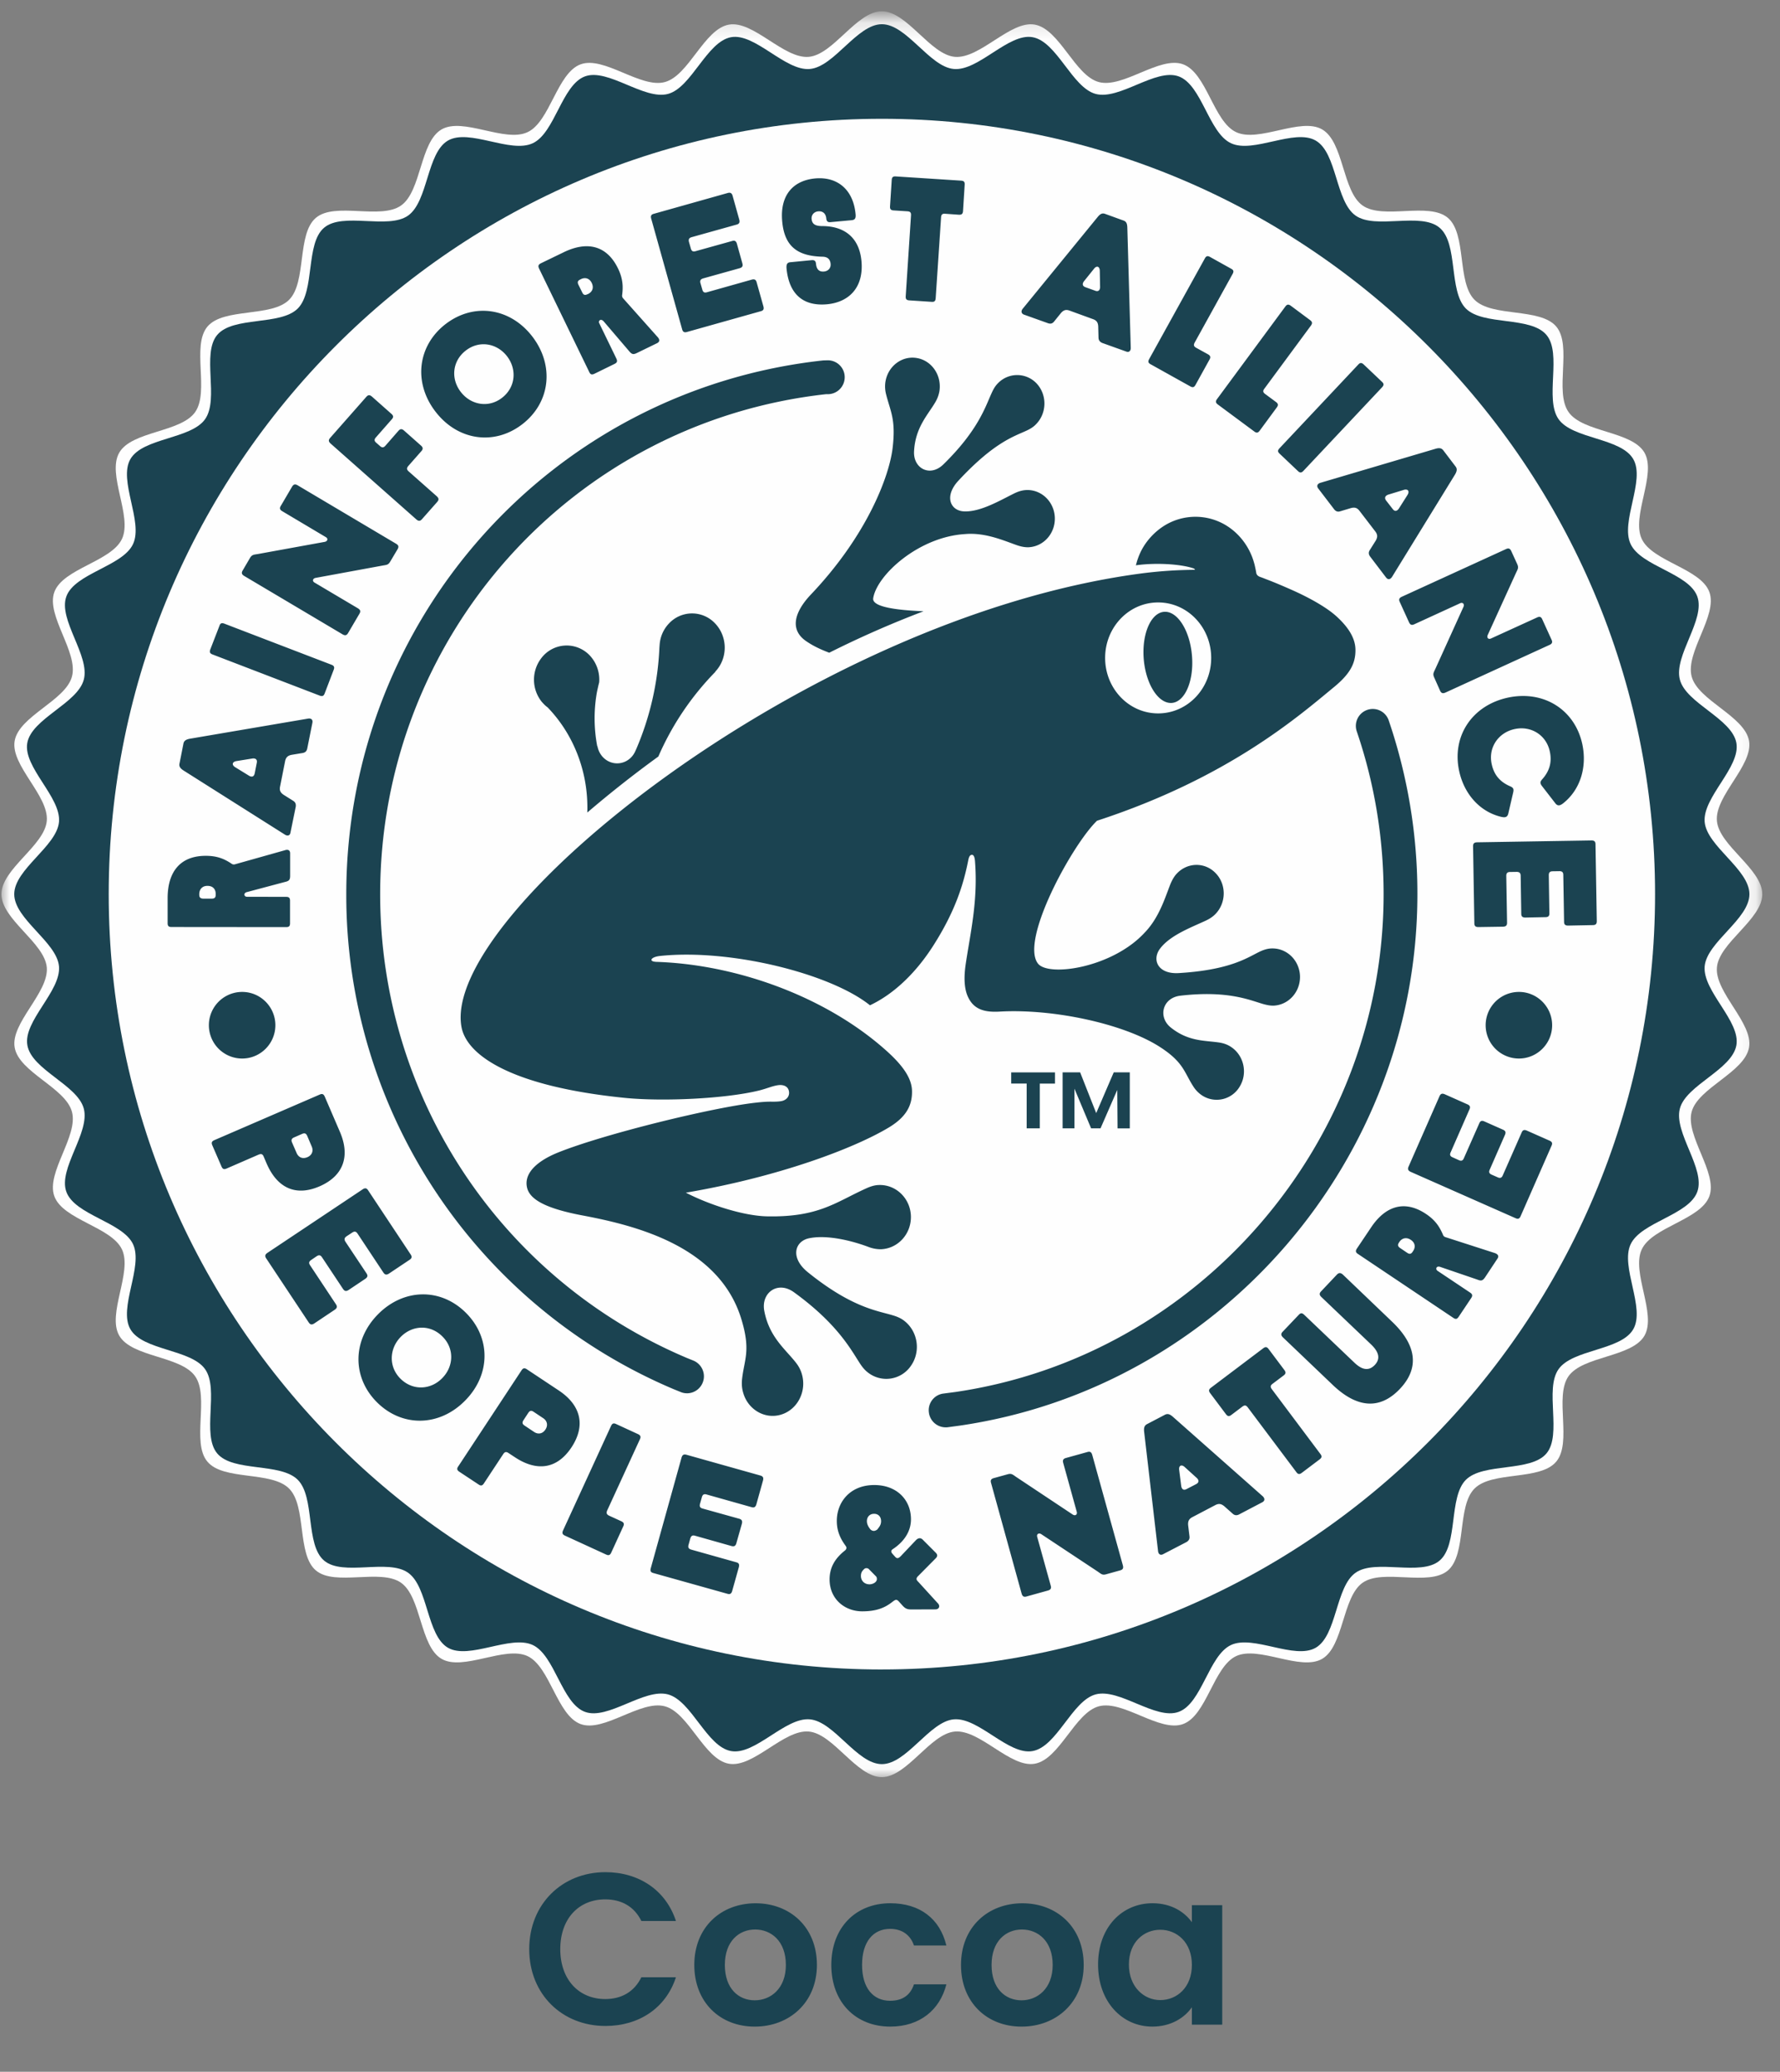
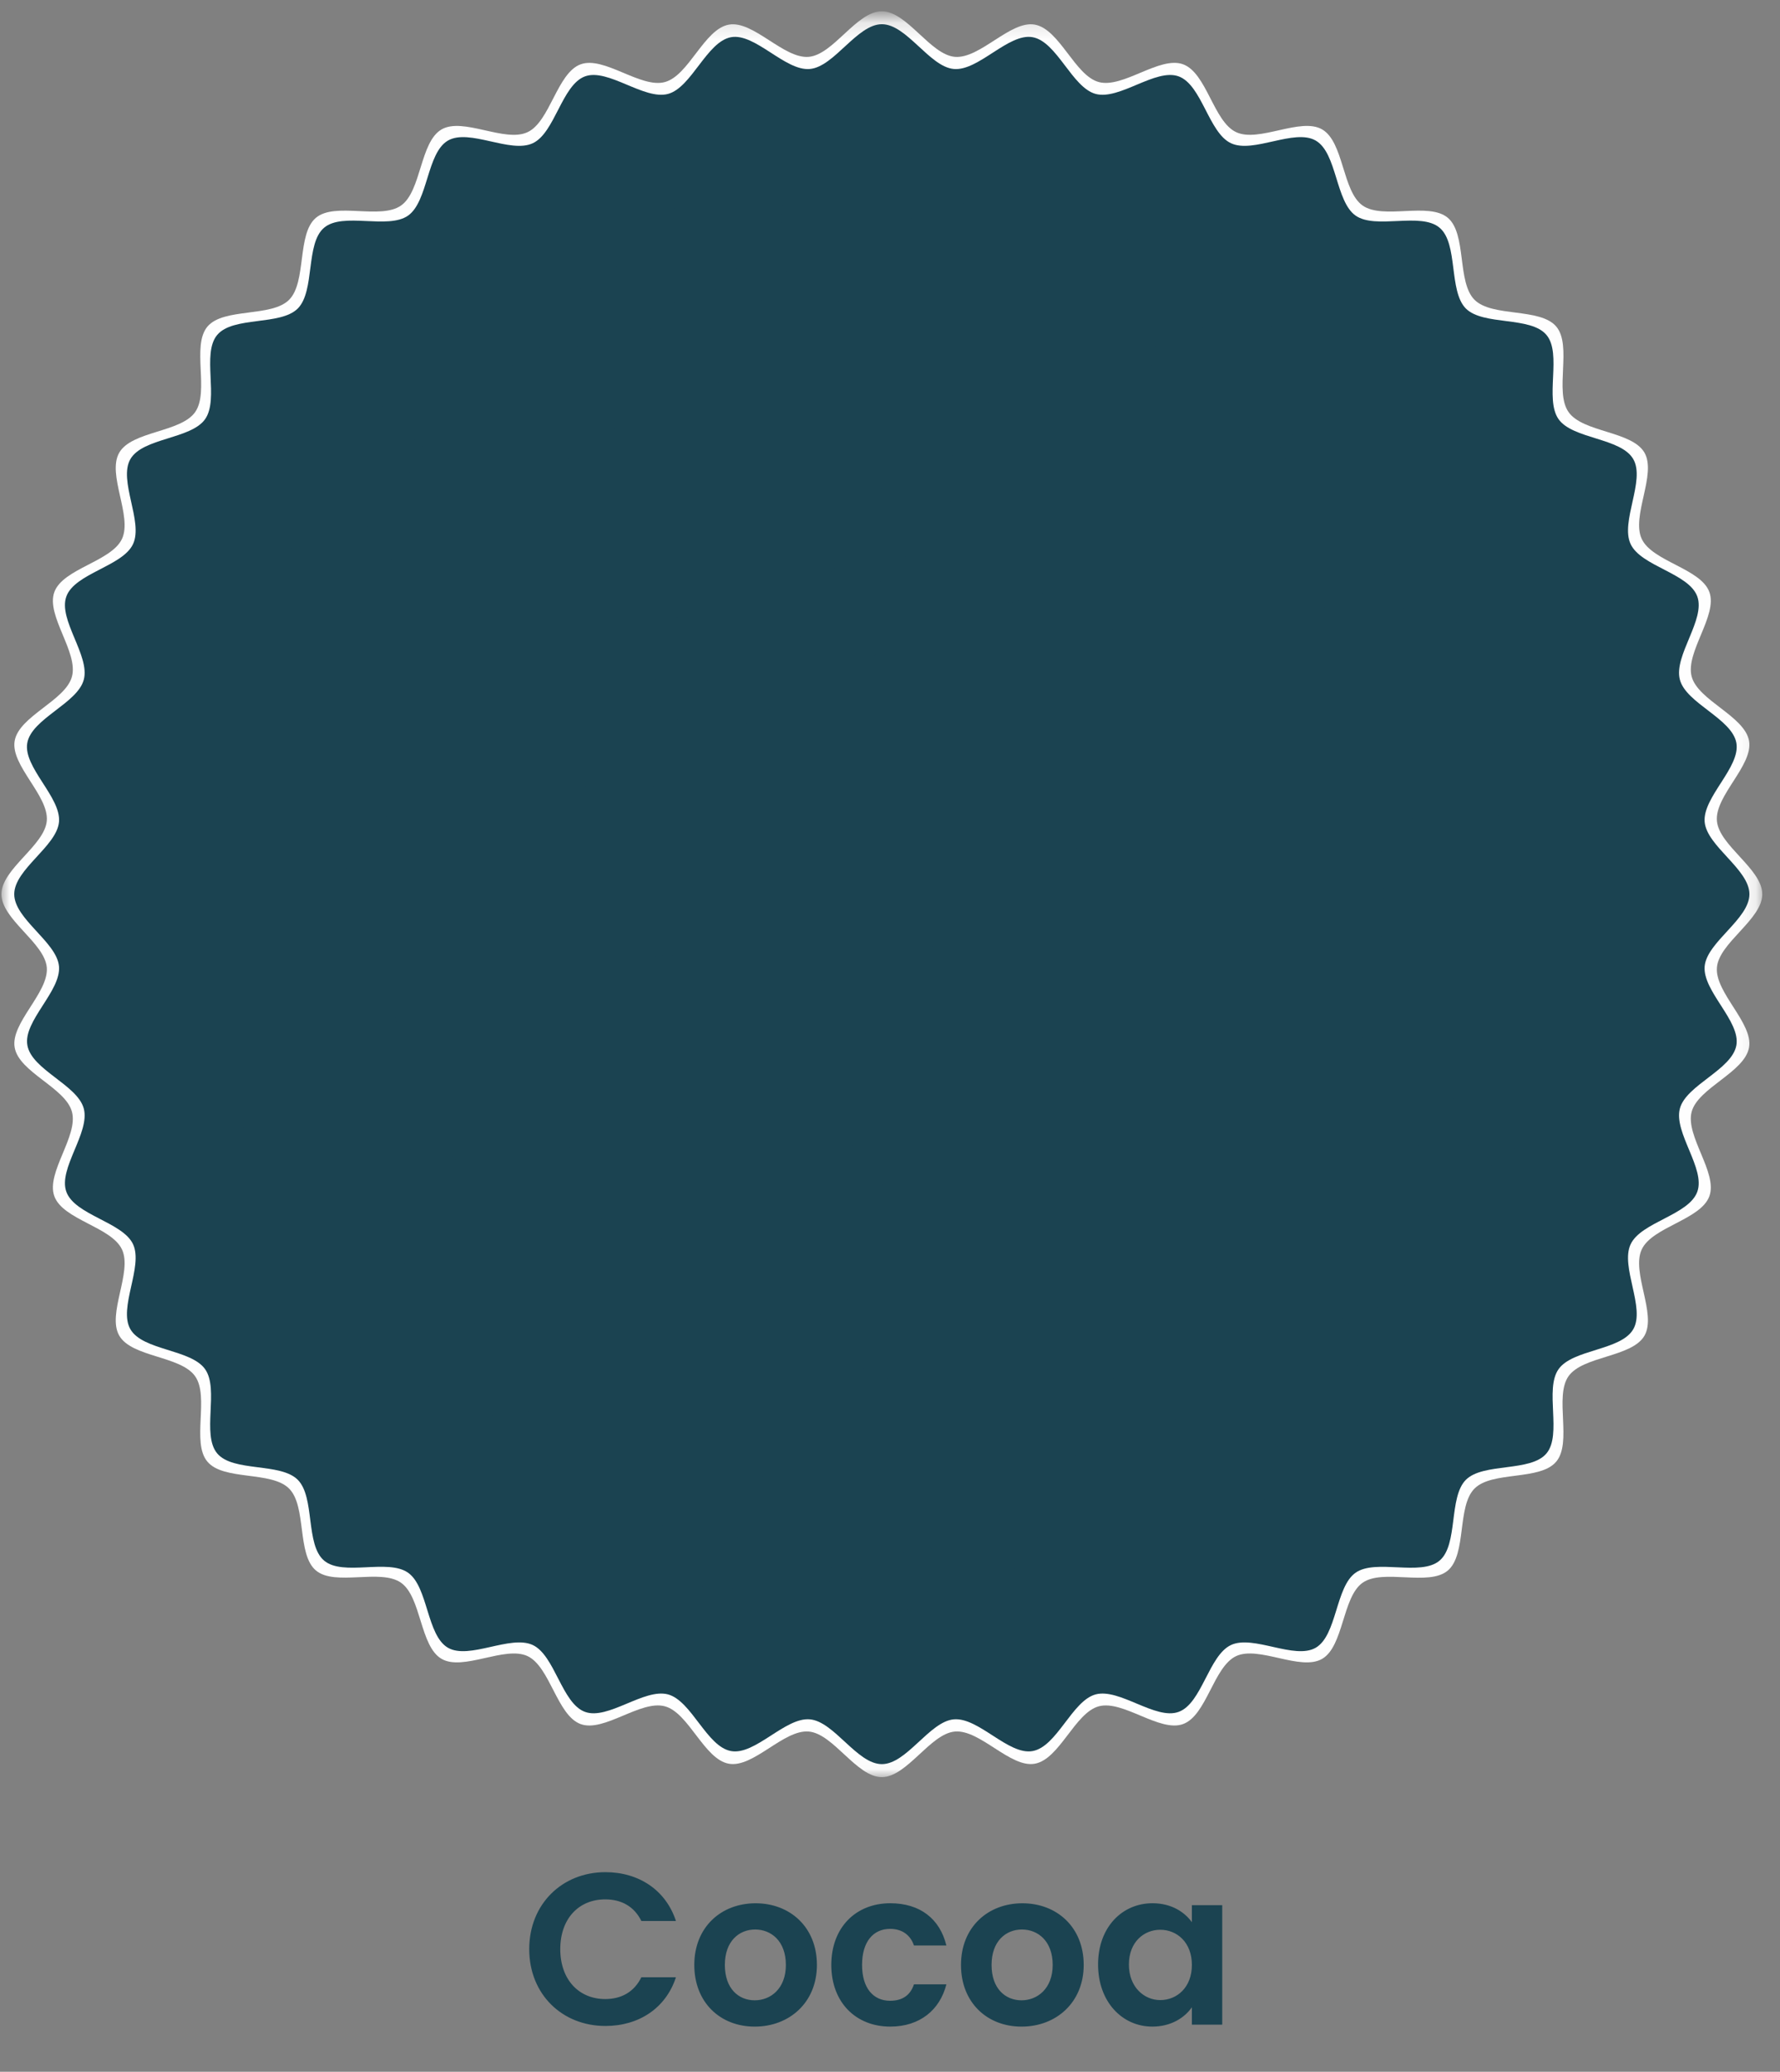
<svg xmlns="http://www.w3.org/2000/svg" xmlns:xlink="http://www.w3.org/1999/xlink" width="104" height="121" viewBox="0 0 104 121">
  <rect x="0" y="0" width="104" height="121" fill="#808080" stroke="none" />
  <defs>
    <path id="bj9tg7qpxa" d="M.002.174H102.88V102.97H.002z" />
  </defs>
  <g fill="none" fill-rule="evenodd">
    <g fill="#1B4351">
      <path d="M35.373 109.343c1.946 0 3.53 1.044 4.12 2.851h-2.02c-.418-.849-1.167-1.262-2.111-1.262-1.54 0-2.627 1.119-2.627 2.908 0 1.779 1.087 2.914 2.627 2.914.944 0 1.693-.418 2.111-1.273h2.02c-.59 1.812-2.174 2.845-4.12 2.845-2.53 0-4.452-1.853-4.452-4.486s1.923-4.497 4.452-4.497M44.096 116.827c.933 0 1.82-.682 1.82-2.065 0-1.4-.864-2.07-1.797-2.07-.927 0-1.768.67-1.768 2.07 0 1.383.8 2.065 1.745 2.065m0 1.537c-2.014 0-3.53-1.41-3.53-3.602 0-2.208 1.567-3.602 3.582-3.602 2.008 0 3.582 1.394 3.582 3.602 0 2.191-1.608 3.602-3.634 3.602M52.015 111.158c1.733 0 2.9.906 3.278 2.467H53.4c-.2-.591-.67-.97-1.396-.97-.978 0-1.636.746-1.636 2.105 0 1.36.658 2.094 1.636 2.094.727 0 1.185-.327 1.396-.958h1.894c-.377 1.486-1.545 2.467-3.278 2.467-2.009 0-3.445-1.411-3.445-3.603 0-2.19 1.436-3.602 3.445-3.602M59.685 116.827c.927 0 1.82-.682 1.82-2.065 0-1.4-.865-2.07-1.798-2.07-.927 0-1.773.67-1.773 2.07 0 1.383.806 2.065 1.75 2.065m0 1.537c-2.014 0-3.536-1.41-3.536-3.602 0-2.208 1.574-3.602 3.588-3.602 2.009 0 3.582 1.394 3.582 3.602 0 2.191-1.608 3.602-3.633 3.602M67.79 112.707c-.944 0-1.831.705-1.831 2.03 0 1.32.887 2.077 1.831 2.077.967 0 1.848-.729 1.848-2.054 0-1.325-.88-2.053-1.848-2.053m-.452-1.549c1.122 0 1.883.528 2.3 1.107v-.992h1.774v6.975h-1.774v-1.015c-.417.602-1.207 1.13-2.311 1.13-1.763 0-3.17-1.452-3.17-3.626 0-2.18 1.407-3.579 3.181-3.579" />
    </g>
    <g transform="translate(.082 .82)">
      <mask id="iyvigqfl7b" fill="#fff">
        <use xlink:href="#bj9tg7qpxa" />
      </mask>
      <path d="M102.882 51.404c0-1.48-2.53-2.833-2.65-4.284-.125-1.469 2.13-3.241 1.878-4.67-.258-1.45-2.976-2.351-3.354-3.757-.377-1.422 1.534-3.562 1.036-4.933-.498-1.376-3.342-1.784-3.954-3.109-.618-1.33.887-3.768.16-5.036-.738-1.268-3.599-1.17-4.434-2.369-.842-1.199.223-3.866-.716-4.99-.944-1.119-3.742-.534-4.778-1.566-1.035-1.033-.446-3.85-1.562-4.79s-3.777.126-4.978-.717c-1.19-.837-1.093-3.711-2.364-4.445-1.258-.729-3.696.786-5.024.16-1.321-.613-1.722-3.458-3.101-3.963-1.368-.5-3.502 1.417-4.921 1.038C62.718 3.6 61.825.87 60.372.617 58.947.365 57.179 2.625 55.708 2.5c-1.442-.126-2.792-2.662-4.269-2.662-1.476 0-2.826 2.536-4.268 2.662-1.465.126-3.233-2.134-4.664-1.882-1.448.253-2.34 2.983-3.748 3.356-1.413.379-3.548-1.537-4.915-1.038-1.38.505-1.786 3.35-3.102 3.963-1.327.626-3.765-.889-5.024-.16-1.27.734-1.173 3.608-2.369 4.445-1.196.843-3.857-.224-4.973.717-1.121.94-.532 3.757-1.568 4.79-1.03 1.032-3.833.447-4.772 1.566-.938 1.124.126 3.786-.715 4.99-.836 1.193-3.702 1.101-4.435 2.37-.732 1.267.778 3.705.16 5.035-.618 1.325-3.456 1.733-3.954 3.11-.498 1.37 1.414 3.51 1.03 4.932C3.75 40.1 1.027 41 .775 42.45c-.252 1.429 2.003 3.201 1.877 4.67-.126 1.45-2.65 2.805-2.65 4.284 0 1.48 2.524 2.834 2.65 4.28.126 1.468-2.129 3.246-1.877 4.674.252 1.452 2.975 2.352 3.347 3.757.384 1.417-1.528 3.557-1.03 4.928.498 1.382 3.336 1.79 3.954 3.114.618 1.325-.892 3.769-.16 5.031.733 1.273 3.6 1.176 4.435 2.375.841 1.199-.229 3.866.715 4.984.939 1.125 3.742.534 4.772 1.572 1.036 1.032.447 3.843 1.568 4.784 1.116.94 3.777-.126 4.973.717 1.196.843 1.099 3.711 2.369 4.445 1.259.735 3.697-.78 5.024-.16 1.316.62 1.722 3.464 3.102 3.97 1.367.498 3.496-1.418 4.915-1.04 1.408.374 2.3 3.104 3.748 3.356 1.43.253 3.199-2.007 4.664-1.881 1.442.126 2.792 2.662 4.268 2.662 1.477 0 2.827-2.536 4.27-2.662 1.47-.126 3.238 2.134 4.663 1.881 1.453-.252 2.346-2.982 3.748-3.355 1.419-.379 3.553 1.537 4.92 1.038 1.38-.505 1.78-3.35 3.102-3.97 1.328-.619 3.766.896 5.024.161 1.265-.734 1.174-3.602 2.364-4.445 1.196-.838 3.857.23 4.978-.711 1.116-.947.527-3.758 1.562-4.79 1.03-1.038 3.834-.447 4.773-1.572.944-1.118-.12-3.785.715-4.984.841-1.2 3.702-1.102 4.44-2.37.727-1.267-.778-3.71-.16-5.036.612-1.325 3.45-1.732 3.954-3.114.498-1.371-1.413-3.51-1.036-4.928.378-1.405 3.096-2.305 3.354-3.757.251-1.428-2.003-3.206-1.877-4.675.12-1.445 2.65-2.799 2.65-4.279" fill="#FEFEFE" mask="url(#iyvigqfl7b)" />
    </g>
    <path d="M102.213 52.224c0-1.457-2.49-2.794-2.615-4.222-.12-1.446 2.1-3.19 1.854-4.606-.252-1.428-2.936-2.312-3.302-3.7-.372-1.4 1.51-3.505 1.018-4.858-.492-1.36-3.29-1.761-3.896-3.063-.613-1.308.875-3.717.154-4.962-.72-1.25-3.542-1.159-4.366-2.335-.83-1.187.218-3.814-.704-4.915-.927-1.108-3.69-.528-4.71-1.543-1.018-1.027-.434-3.798-1.538-4.721-1.1-.93-3.72.12-4.904-.706-1.18-.831-1.082-3.66-2.33-4.382-1.247-.723-3.644.769-4.949.155-1.305-.603-1.7-3.407-3.061-3.906-1.345-.488-3.45 1.4-4.847 1.026-1.385-.373-2.26-3.063-3.691-3.315-1.408-.247-3.153 1.985-4.595 1.858-1.419-.12-2.752-2.615-4.206-2.615-1.453 0-2.786 2.495-4.211 2.615-1.442.127-3.188-2.105-4.595-1.858-1.425.252-2.306 2.942-3.691 3.315-1.396.373-3.502-1.514-4.847-1.026-1.356.499-1.757 3.303-3.055 3.906-1.31.614-3.708-.878-4.956-.155-1.242.723-1.15 3.55-2.329 4.382-1.179.826-3.8-.223-4.904.706-1.098.923-.52 3.694-1.54 4.72-1.018 1.016-3.781.436-4.708 1.544-.922 1.1.125 3.728-.704 4.915-.824 1.176-3.645 1.084-4.366 2.335-.721 1.245.766 3.654.154 4.962-.606 1.302-3.405 1.703-3.897 3.063-.492 1.353 1.397 3.459 1.019 4.858-.366 1.388-3.05 2.272-3.302 3.7-.246 1.417 1.98 3.16 1.854 4.606C3.321 49.43.832 50.767.832 52.224c0 1.457 2.49 2.793 2.615 4.216.126 1.45-2.1 3.195-1.848 4.606.246 1.434 2.93 2.317 3.296 3.7.378 1.405-1.51 3.51-1.019 4.858.492 1.365 3.29 1.767 3.897 3.063.612 1.314-.875 3.723-.154 4.967.72 1.25 3.542 1.16 4.366 2.335.83 1.182-.218 3.809.704 4.916.927 1.107 3.69.522 4.709 1.543 1.018 1.02.435 3.791 1.54 4.72 1.104.93 3.724-.126 4.903.706 1.179.826 1.082 3.654 2.33 4.382 1.247.717 3.644-.768 4.955-.16 1.298.608 1.699 3.413 3.055 3.906 1.345.493 3.45-1.394 4.847-1.021 1.385.373 2.266 3.063 3.69 3.31 1.408.252 3.154-1.98 4.596-1.853 1.425.12 2.758 2.616 4.211 2.616 1.454 0 2.787-2.496 4.206-2.616 1.448-.126 3.187 2.105 4.595 1.853 1.43-.247 2.306-2.937 3.69-3.31 1.397-.373 3.503 1.514 4.848 1.021 1.361-.493 1.756-3.298 3.061-3.906 1.305-.608 3.702.877 4.95.16 1.247-.728 1.15-3.556 2.329-4.382 1.178-.826 3.805.224 4.904-.705 1.104-.93.52-3.7 1.539-4.721 1.018-1.016 3.782-.436 4.71-1.543.92-1.102-.127-3.734.703-4.916.824-1.176 3.645-1.084 4.366-2.335.721-1.244-.767-3.653-.154-4.961.606-1.302 3.404-1.704 3.896-3.07.493-1.347-1.39-3.452-1.018-4.858.366-1.382 3.05-2.265 3.302-3.7.246-1.41-1.975-3.154-1.854-4.605.126-1.423 2.615-2.76 2.615-4.216" fill="#1B4351" />
-     <path d="M51.523 97.505c-24.909 0-45.171-20.317-45.171-45.28 0-24.97 20.262-45.287 45.171-45.287S96.7 27.255 96.7 52.224c0 24.964-20.268 45.28-45.177 45.28" fill="#FEFEFE" />
    <path d="M90.687 59.878c0 1.073-.87 1.945-1.94 1.945a1.944 1.944 0 0 1 0-3.89c1.07 0 1.94.873 1.94 1.945M16.089 59.878c0 1.073-.87 1.945-1.94 1.945a1.944 1.944 0 0 1 0-3.89c1.07 0 1.94.873 1.94 1.945M15.11 67.435l-1.876.815c-.149.063-.229.028-.292-.12l-.538-1.24c-.063-.149-.034-.23.115-.298l6.157-2.662c.148-.068.229-.034.297.115l.887 2.06c.595 1.382.246 2.558-1.19 3.183-1.436.62-2.49.051-3.09-1.33l-.172-.402c-.063-.155-.148-.184-.297-.12m2.54-1.211-.457.2c-.155.064-.195.15-.132.299l.269.62c.109.246.338.366.63.24.28-.12.36-.378.251-.625l-.263-.62c-.069-.149-.149-.177-.298-.114M18.494 73.375l-.303.207c-.137.092-.166.178-.074.315l1.51 2.278c.092.137.063.229-.068.32l-1.202.804c-.137.086-.229.074-.32-.063l-2.484-3.74c-.091-.138-.063-.23.069-.321l5.567-3.712c.138-.091.23-.08.32.058l2.484 3.745c.092.132.069.23-.068.316l-1.202.803c-.137.086-.229.074-.32-.057l-1.511-2.278c-.092-.137-.183-.149-.32-.057l-.315.206c-.138.092-.16.184-.075.322l1.23 1.847c.092.137.064.23-.068.32l-.979.655c-.137.086-.228.074-.32-.058l-1.23-1.852c-.092-.138-.183-.15-.32-.058M22.087 76.759c1.505-1.52 3.668-1.549 5.133-.086 1.465 1.457 1.454 3.62-.051 5.134-1.505 1.526-3.674 1.554-5.139.097-1.465-1.457-1.448-3.625.057-5.145m1.334 1.314c-.676.682-.733 1.743-.023 2.449.715.711 1.762.66 2.437-.029.676-.682.727-1.732.012-2.438-.71-.71-1.745-.665-2.426.018M29.4 84.929l-1.128 1.71c-.091.137-.177.154-.309.062l-1.127-.745c-.137-.092-.154-.178-.063-.31l3.697-5.61c.091-.138.177-.155.314-.063l1.866 1.239c1.253.832 1.602 2.008.744 3.315-.864 1.308-2.06 1.411-3.313.58l-.367-.241c-.137-.092-.223-.075-.314.063m1.465-2.41-.275.42c-.092.137-.08.229.057.32l.56.374c.224.149.487.12.659-.138.172-.258.097-.516-.126-.665l-.56-.373c-.138-.092-.224-.075-.315.063M36.415 89.147l-.704 1.537c-.068.143-.148.178-.297.109l-2.41-1.107c-.148-.069-.171-.155-.108-.298l2.804-6.104c.069-.149.149-.183.297-.114l1.282.59c.143.07.178.15.109.299l-1.911 4.158c-.063.15-.035.23.108.304l.716.327c.148.07.183.15.114.299M40.33 89.86l-.098.356c-.045.155-.005.241.15.287l2.631.74c.16.04.195.126.155.287l-.39 1.394c-.045.155-.125.206-.28.16l-4.32-1.21c-.16-.04-.2-.126-.154-.287l1.796-6.453c.046-.16.126-.212.28-.172l4.327 1.216c.154.046.194.126.154.287l-.389 1.394c-.046.155-.126.212-.28.166l-2.627-.74c-.16-.046-.24.012-.28.167l-.103.367c-.046.155-.006.246.149.287l2.14.596c.154.046.194.132.154.293l-.32 1.13c-.046.16-.12.212-.28.172l-2.135-.603c-.16-.045-.234.012-.28.167M54.65 93.995 53.26 94c-.247 0-.361-.04-.545-.246l-.211-.235c-.052-.052-.098-.08-.143-.08-.063 0-.132.051-.218.114-.458.367-.967.556-1.768.556-1.007 0-1.9-.705-1.905-1.858 0-.717.326-1.245.91-1.704.068-.063.114-.154.028-.263-.32-.436-.515-.872-.515-1.457 0-1.107.784-2.094 2.18-2.094 1.3-.006 2.152.843 2.152 2.002 0 .688-.384 1.29-1.047 1.732-.063.04-.103.08-.103.143 0 .04.022.08.063.132l.154.172c.052.058.092.087.143.087.063 0 .12-.04.195-.115l.887-.935c.12-.12.263-.16.394-.029l.773.775c.109.114.091.217-.023.326l-1.03 1.039c-.051.051-.08.103-.08.155 0 .063.04.109.114.183l1.145 1.256c.126.144.063.339-.16.339m-3.417-1.773c0-.08-.022-.126-.051-.155l-.424-.43c-.057-.057-.183-.069-.251-.011-.155.137-.206.24-.206.424 0 .247.183.482.503.482.183 0 .43-.115.43-.31m.022-2.89c.115-.15.223-.265.223-.488 0-.281-.183-.436-.417-.43-.235 0-.412.172-.412.43 0 .126.046.287.217.493.132.103.246.098.39-.006M60.6 89.76l.79 2.845c.046.155 0 .241-.154.287l-1.259.35c-.16.046-.24-.011-.286-.166l-1.785-6.459c-.046-.16-.006-.24.154-.287l.807-.223c.229-.064.292.005.498.149l3.313 2.202c.143.092.28.006.234-.16l-.79-2.851c-.045-.16-.005-.247.155-.293l1.26-.35c.16-.045.234.012.28.173l1.79 6.453c.04.16 0 .24-.154.286l-.807.224c-.229.069-.292 0-.503-.149L60.835 89.6c-.143-.086-.28-.006-.234.16M69.67 88.606c-.2.104-.269.235-.251.47l.08.66c.017.144-.04.241-.166.322l-1.368.71c-.166.093-.28 0-.303-.171l-.813-6.975c-.023-.218.006-.362.172-.448l1.041-.545c.166-.086.298-.028.464.115l5.253 4.646c.126.12.137.264-.029.35l-1.367.717c-.138.063-.252.046-.355-.046l-.498-.441c-.183-.15-.326-.167-.526-.064l-1.334.7zm-.772-2.742.12.947c.04.178.143.247.315.155l.555-.287c.172-.092.172-.224.046-.35l-.704-.637c-.195-.189-.372-.097-.332.172zM72.903 82.198c-.097-.132-.183-.143-.315-.046l-.646.488c-.126.097-.218.086-.315-.046l-.921-1.228c-.098-.132-.086-.218.045-.315l3.056-2.306c.132-.098.217-.086.315.046l.921 1.227c.097.132.086.218-.046.316l-.646.487c-.132.098-.138.184-.04.316l2.838 3.786c.097.132.08.212-.046.31l-1.047.79c-.132.098-.218.087-.315-.045l-2.838-3.78zM77.857 80.876l-2.902-2.77c-.114-.115-.125-.213-.011-.328l.944-.992c.115-.12.2-.103.315.006l2.918 2.782c.492.476.876.487 1.202.149.315-.333.286-.717-.206-1.193l-2.918-2.782c-.115-.115-.126-.207-.012-.327l.927-.981c.115-.115.212-.109.338-.006l2.895 2.77c1.436 1.377 1.591 2.714.435 3.924-1.162 1.216-2.495 1.119-3.925-.252M87.49 73.512l-.715 1.079c-.148.218-.234.235-.475.137l-2.151-.734c-.092-.034-.178-.017-.212.035-.029.051-.034.132.057.195l1.906 1.273c.131.092.149.178.057.316l-.732 1.095c-.092.138-.172.155-.31.063l-5.573-3.734c-.137-.086-.154-.178-.063-.315l.813-1.21c.84-1.274 1.968-1.653 3.227-.81.595.396.818.82.984 1.2a.222.222 0 0 0 .155.154l2.884.93c.137.051.269.149.149.326m-5.065-1.1c-.257-.173-.515-.098-.663.12l-.029.045c-.086.132-.063.224.074.316l.407.275c.137.092.229.08.32-.057l.029-.046c.149-.218.126-.482-.138-.654M87.161 68.609l.338.149c.148.069.24.04.303-.11l1.104-2.506c.063-.149.155-.172.304-.109l1.321.585c.15.063.19.15.12.299l-1.808 4.118c-.063.15-.154.178-.303.109l-6.117-2.702c-.149-.068-.189-.155-.126-.304l1.808-4.112c.069-.155.16-.178.31-.115l1.315.585c.15.063.195.15.126.298l-1.098 2.507c-.069.149-.029.235.126.298l.343.155c.149.069.24.04.303-.109l.899-2.036c.062-.15.154-.178.303-.11l1.076.477c.148.063.188.149.125.298l-.892 2.036c-.069.15-.029.236.12.299M16.952 49.84v1.302c0 .253-.063.316-.32.373l-2.198.585c-.091.018-.154.08-.154.144 0 .057.04.132.154.132l2.29.005c.16 0 .222.063.222.224v1.32c0 .166-.063.223-.228.223l-6.701-.006c-.166 0-.223-.063-.223-.23V52.45c.005-1.531.732-2.472 2.243-2.466.715 0 1.133.223 1.482.453a.228.228 0 0 0 .217.04l2.913-.82c.137-.046.303-.035.303.183m-4.824 1.899c-.309-.006-.48.2-.486.47v.046c0 .167.074.224.235.23h.492c.166 0 .234-.063.234-.224v-.052c0-.27-.16-.47-.475-.47M16.365 45.933c-.046.224.012.356.206.487l.567.356c.12.08.16.178.143.333l-.31 1.52c-.028.178-.171.212-.32.12l-5.922-3.745c-.19-.12-.28-.236-.24-.413l.228-1.159c.035-.178.166-.247.378-.287l6.907-1.176c.171-.028.286.058.251.241l-.303 1.515c-.034.149-.114.223-.257.252l-.658.109c-.224.046-.332.149-.378.373l-.292 1.474zm-2.615-1.119.813.5c.16.085.28.045.32-.15l.12-.608c.04-.189-.063-.275-.24-.258l-.933.15c-.269.04-.309.229-.08.366zM19.497 39.118l-.526 1.377c-.057.155-.137.19-.292.132l-6.26-2.403c-.154-.058-.189-.138-.132-.293l.533-1.377c.051-.154.131-.189.286-.131l6.266 2.403c.148.057.183.143.125.292M18.38 34.027l2.535 1.503c.137.086.171.172.086.315l-.664 1.13c-.086.144-.178.155-.32.075l-5.751-3.413c-.143-.086-.172-.178-.086-.321l.423-.723c.12-.2.212-.195.464-.235l3.908-.711c.166-.035.212-.19.063-.276l-2.546-1.514c-.138-.08-.172-.172-.086-.31l.663-1.13c.086-.137.178-.155.32-.074l5.752 3.413c.143.086.171.172.091.315l-.429.723c-.12.206-.212.195-.463.24l-3.903.718c-.166.034-.206.19-.057.275M25.519 28.985c.12.11.137.2.029.327l-.893 1.01c-.109.126-.206.12-.326.017l-5.013-4.434c-.12-.11-.137-.2-.029-.327l2.118-2.403c.108-.12.2-.12.326-.012l1.133 1.004c.126.109.137.2.028.321l-.927 1.056c-.108.12-.103.212.018.315l.217.19c.12.108.212.103.32-.018l.762-.872c.108-.12.2-.12.326-.011l.984.872c.126.109.137.206.029.327l-.762.866c-.108.126-.103.212.018.32l1.642 1.452zM25.44 24.037c-1.304-1.698-1.04-3.85.596-5.111 1.636-1.256 3.765-.964 5.07.734 1.298 1.698 1.047 3.855-.59 5.117-1.636 1.262-3.777.958-5.075-.74m1.476-1.153c.584.768 1.625.963 2.415.35.795-.614.88-1.658.297-2.421-.59-.769-1.62-.952-2.409-.344-.801.614-.887 1.658-.303 2.415M38.391 20.043l-1.167.568c-.23.114-.31.086-.481-.12l-1.476-1.727c-.063-.07-.143-.098-.2-.075-.052.029-.104.097-.052.195l1.001 2.065c.069.15.04.23-.108.304l-1.185.58c-.149.068-.229.04-.297-.11l-2.93-6.04c-.069-.149-.04-.23.103-.304l1.316-.636c1.367-.672 2.53-.43 3.193.935.315.648.292 1.124.246 1.531-.017.086 0 .15.051.212l2.02 2.266c.098.109.16.258-.034.356m-3.817-3.517c-.131-.275-.389-.344-.63-.223l-.045.023c-.149.069-.172.16-.103.304l.218.441c.068.15.154.19.303.115l.046-.017c.24-.12.349-.356.211-.643M40.928 16.547l.103.356c.04.16.12.212.274.166l2.627-.74c.16-.04.24.012.28.172l.39 1.388c.045.161.005.247-.15.287l-4.325 1.216c-.155.04-.235-.011-.275-.172l-1.803-6.447c-.045-.16-.005-.247.155-.287l4.32-1.216c.155-.04.235.011.28.166l.39 1.394c.04.155 0 .247-.155.287l-2.626.734c-.16.046-.2.132-.155.293l.103.361c.04.155.12.212.275.166l2.14-.596c.154-.046.235.006.28.166l.315 1.13c.046.16.006.247-.154.293l-2.135.596c-.154.046-.2.132-.154.287M46.19 15.314l1.241-.12c.166-.011.229.052.246.218.034.356.218.47.464.447.246-.023.412-.2.389-.447-.029-.304-.212-.413-.47-.419-1.407-.034-2.22-.55-2.357-2.053-.143-1.515.612-2.392 1.917-2.518 1.305-.12 2.237.648 2.369 2.088.028.275-.069.332-.223.35l-1.242.114c-.16.017-.229-.052-.246-.212-.029-.31-.223-.442-.47-.419-.245.023-.411.207-.388.448.028.304.223.413.635.413 1.253.005 2.146.642 2.277 2.036.143 1.52-.698 2.403-2.003 2.53-1.402.131-2.231-.591-2.374-2.094-.023-.293.08-.35.234-.362M53.227 12.581c.011-.166-.046-.23-.212-.24l-.807-.052c-.16-.012-.217-.075-.206-.241l.098-1.532c.011-.166.074-.223.24-.212l3.817.247c.166.011.217.08.206.24l-.097 1.538c-.012.16-.075.218-.24.212l-.808-.057c-.16-.012-.223.046-.234.212l-.315 4.72c-.011.167-.074.224-.235.213l-1.31-.086c-.16-.012-.217-.075-.206-.241l.309-4.72zM62.49 18.14c-.206-.074-.344-.034-.498.138l-.412.51c-.092.11-.195.138-.338.093l-1.413-.505c-.166-.063-.183-.212-.075-.344l4.384-5.364c.137-.166.257-.24.429-.177l1.076.39c.171.057.217.195.223.413l.2 7.02c.006.178-.097.282-.263.219l-1.408-.505c-.137-.063-.206-.155-.212-.299l-.017-.665c-.011-.23-.097-.35-.303-.424l-1.373-.5zm1.424-2.437-.589.734c-.103.15-.08.275.097.338l.573.207c.171.063.268-.023.28-.2l-.017-.953c0-.275-.183-.338-.344-.126zM70.668 21l-.818 1.48c-.08.144-.16.167-.304.087l-2.317-1.291c-.143-.075-.166-.16-.086-.304l3.25-5.874c.075-.143.16-.172.303-.092l1.236.689c.143.074.166.16.086.304l-2.214 4.004c-.08.149-.057.229.086.31l.686.378c.143.08.172.166.092.31M74.599 23.796l-1.001 1.36c-.098.131-.184.143-.315.045l-2.129-1.577c-.131-.098-.143-.184-.046-.316l3.989-5.403c.097-.132.183-.144.315-.052l1.133.843c.131.098.143.184.051.316l-2.718 3.682c-.103.132-.092.218.04.316l.635.47c.132.098.143.184.046.316M75.834 27.512l-1.07-1.015c-.12-.11-.12-.195-.006-.316l4.6-4.887c.11-.12.195-.12.315-.011l1.07 1.015c.12.11.12.195.012.316l-4.6 4.887c-.115.12-.201.126-.321.011M79.438 29.845c-.137-.184-.274-.23-.503-.172l-.635.19c-.138.045-.247.005-.344-.11l-.938-1.227c-.109-.15-.04-.276.126-.327l6.718-1.985c.211-.063.354-.057.469.092l.71.935c.114.143.08.287-.03.476l-3.679 5.977c-.097.149-.234.183-.349.034l-.938-1.233c-.086-.126-.092-.235-.017-.361l.354-.562c.115-.207.11-.35-.028-.534l-.916-1.193zm2.564-1.228-.904.276c-.172.069-.223.19-.109.344l.383.493c.115.155.24.132.35-.011l.509-.803c.148-.23.028-.385-.23-.299zM85.314 35.231l-2.678 1.228c-.148.069-.24.04-.309-.11l-.543-1.192c-.069-.15-.029-.236.12-.304l6.083-2.782c.148-.07.24-.04.309.109l.349.762c.097.218.04.287-.069.517l-1.654 3.63c-.063.156.035.276.195.201l2.69-1.227c.148-.069.24-.04.303.109l.543 1.193c.069.143.029.235-.114.298l-6.089 2.788c-.148.063-.24.04-.309-.109l-.343-.769c-.097-.212-.04-.28.069-.516l1.642-3.62c.063-.154-.04-.275-.195-.206M87.155 44.625c.138.654.51 1.056 1.087 1.302.178.08.212.155.172.344l-.292 1.257c-.057.223-.211.223-.4.183-1.27-.298-2.18-1.348-2.467-2.679-.44-2.024.744-3.826 2.833-4.284 2.089-.454 3.92.688 4.36 2.707.286 1.33-.103 2.667-1.127 3.47-.154.115-.298.178-.44 0l-.79-1.02c-.115-.156-.115-.242.011-.385.418-.465.59-.987.447-1.635-.206-.964-1.11-1.514-2.06-1.302-.95.207-1.545 1.084-1.334 2.042M88.608 50.922l-.366.005c-.166 0-.235.063-.235.23l.046 2.736c0 .16-.069.224-.235.23l-1.436.022c-.166 0-.24-.057-.24-.223l-.075-4.498c0-.166.07-.223.235-.229l6.678-.109c.166 0 .24.057.24.224l.075 4.491c0 .166-.069.23-.235.23l-1.436.028c-.166 0-.24-.057-.24-.224l-.046-2.736c0-.16-.075-.223-.235-.218l-.378.006c-.166 0-.234.063-.234.23l.034 2.22c.006.166-.069.229-.229.229l-1.173.023c-.166 0-.24-.058-.24-.224l-.035-2.22c-.005-.166-.08-.223-.24-.223M31.764 41.11c-.04-.04-.08-.086-.12-.132a2.064 2.064 0 0 1-.023-2.53 1.856 1.856 0 0 1 2.832-.172c.412.436.6 1.016.555 1.578-.051.19-.091.384-.132.573a8.69 8.69 0 0 0 .018 3.15l.011-.006c.069.39.31.734.675.906.59.275 1.282 0 1.545-.62l.052-.114a16.853 16.853 0 0 0 1.35-5.914c.006-.052.006-.103.012-.155.028-.459.211-.906.543-1.256a1.844 1.844 0 0 1 2.695-.012c.75.78.756 2.043.012 2.823l.006.011a16.432 16.432 0 0 0-3.33 4.945 66.393 66.393 0 0 0-4.15 3.27 8.47 8.47 0 0 0 0-.54c-.057-2.1-.886-4.119-2.323-5.604a1.512 1.512 0 0 1-.228-.201m15.37-3.642c.411.28.858.481 1.316.654a58.605 58.605 0 0 1 5.51-2.421c-1.71-.069-3.021-.275-2.941-.763.212-1.354 2.666-3.59 5.373-3.746 1.185-.103 2.272.39 3.05.66.212.069.435.12.67.109.892-.052 1.567-.843 1.516-1.767-.052-.923-.813-1.629-1.7-1.571-.24.017-.457.091-.658.189-.852.419-1.991 1.101-2.952 1.055-.79-.04-1.173-.883-.315-1.8 2.06-2.215 3.21-2.565 3.96-2.909.2-.092.406-.206.572-.384.635-.648.652-1.71.034-2.375a1.56 1.56 0 0 0-2.271-.006c-.172.172-.28.385-.372.591-.355.774-.773 2.151-2.81 4.142-.778.757-1.762.235-1.711-.763.074-1.406.801-2.117 1.247-2.88.115-.195.2-.419.24-.665.127-.924-.474-1.778-1.344-1.91-.875-.138-1.688.499-1.82 1.422a1.84 1.84 0 0 0 .046.711c.258 1.01.578 1.469.378 3.132-.2 1.658-1.494 5.094-4.761 8.536-.984 1.032-1.282 2.082-.258 2.759m20.864-1.733c-.779.08-1.3 1.337-1.168 2.805.138 1.469.876 2.587 1.654 2.513.773-.08 1.293-1.337 1.156-2.805-.132-1.463-.87-2.593-1.642-2.513m10.134.304c.623.58 1.053 1.205 1.064 1.899.012.809-.315 1.417-1.253 2.191-2.072 1.704-6.169 5.3-13.848 7.807-1.448 1.394-4.515 6.998-3.445 8.346.624.786 4.332.24 6.22-1.801.853-.872 1.202-2.054 1.517-2.851.091-.212.2-.425.366-.602.618-.666 1.637-.689 2.266-.04.635.642.64 1.709.017 2.374-.166.178-.36.299-.56.396-.859.402-2.1.855-2.696 1.646-.492.648-.131 1.503 1.093 1.429 2.947-.178 3.954-.867 4.692-1.234.2-.097.412-.178.647-.2.893-.075 1.665.608 1.74 1.531.068.918-.59 1.727-1.482 1.801-.235.017-.458-.034-.67-.092-.79-.229-2.06-.803-4.824-.487-1.064.12-1.327 1.245-.578 1.853 1.065.86 2.055.751 2.901.894.218.04.435.115.636.253.75.499.972 1.537.497 2.311a1.56 1.56 0 0 1-2.214.505c-.2-.137-.36-.304-.486-.499-.561-.866-.573-1.44-2.009-2.352-2.117-1.336-6.186-2.208-9.299-2.036-.864.052-1.505-.103-1.854-.832-.211-.43-.274-1.055-.148-1.921.269-1.83.732-3.706.543-6.057-.023-.23-.08-.356-.189-.345-.097.012-.16.092-.206.333-.297 1.509-.818 3.052-2.031 4.956-.961 1.514-2.237 2.805-3.708 3.499-2.317-1.858-8.171-3.315-12.28-2.88-.337.04-.492.15-.486.23.005.063.097.109.314.115 4.647.155 9.906 2.019 13.47 5.242.916.832 1.414 1.555 1.437 2.272.028.883-.36 1.554-1.333 2.145-2.043 1.233-6.472 2.903-11.88 3.82 1.38.712 3.388 1.36 4.761 1.383 3.004.057 3.989-.826 5.78-1.635.228-.103.475-.19.738-.195 1.001-.034 1.837.78 1.87 1.813.03 1.038-.754 1.904-1.756 1.938a2.02 2.02 0 0 1-.744-.143c-1.001-.373-2.414-.711-3.444-.5-.847.173-1.128 1.142-.07 1.991 2.547 2.054 4.04 2.237 4.922 2.501.24.07.486.16.698.327.807.62.984 1.796.395 2.633a1.739 1.739 0 0 1-2.512.39c-.218-.166-.372-.378-.51-.596-.514-.798-1.316-2.283-3.81-4.09-.956-.694-1.94.034-1.734 1.095.286 1.509 1.219 2.22 1.83 2.995.161.2.293.43.367.7.286.997-.252 2.053-1.202 2.351-.95.298-1.95-.28-2.231-1.279-.08-.27-.092-.54-.063-.797.131-1.17.526-1.664-.057-3.545-1.31-4.205-6.123-5.415-9.259-6.006-2.317-.436-3.13-.998-3.256-1.669-.16-.82.612-1.514 1.791-1.996 2.661-1.079 9.127-2.662 11.616-2.926.893-.103.939-.017 1.414-.08.354-.046.549-.304.486-.596-.051-.27-.309-.379-.607-.345-.337.04-.663.195-1.121.31-1.974.488-5.67.66-7.902.43-6.495-.66-9.19-2.443-9.5-4.141-1.201-6.562 20.166-23.828 39.587-26.466a25.428 25.428 0 0 1 3.273-.23c-.011-.034-.051-.074-.126-.097-.727-.235-2.134-.333-3.33-.167.017-.068.04-.137.057-.206.092-.304.218-.602.383-.872a3.84 3.84 0 0 1 1.145-1.187 3.445 3.445 0 0 1 3.336-.253c.973.448 1.717 1.354 1.997 2.421 0 0 0 .006.006.011.046.195.086.385.108.522 0 .023.012.046.018.07.04.085.108.131.188.166.12.04.235.086.35.132.228.086.457.177.68.27.447.188.887.378 1.322.584.412.201.819.413 1.208.654.337.207.67.436.967.711m-10.466 5.627c1.716 0 3.101-1.45 3.101-3.24 0-1.79-1.385-3.241-3.101-3.241-1.711 0-3.096 1.45-3.096 3.24 0 1.79 1.385 3.241 3.096 3.241" fill="#1B4351" />
    <path d="M40.14 81.374a.937.937 0 0 1-.372-.074l-.412-.167A31.33 31.33 0 0 1 20.232 52.23c0-16.043 11.982-29.449 27.867-31.18l.264-.007c.549 0 .99.442.99.987 0 .55-.441.992-.99.992h-.103C33.405 24.673 22.212 37.218 22.212 52.23c0 11.834 7.027 22.463 17.905 27.075l.395.16c.503.207.75.786.543 1.29a.99.99 0 0 1-.915.62M55.25 83.363a.988.988 0 0 1-.978-.866.98.98 0 0 1 .853-1.107l.703-.092c14.254-2.094 25.012-14.587 25.012-29.07 0-3.258-.526-6.46-1.568-9.51a.99.99 0 0 1 .613-1.257.983.983 0 0 1 1.253.614 31.298 31.298 0 0 1 1.676 10.153c0 15.458-11.484 28.795-26.717 31.032l-.72.097c-.04.006-.087.006-.127.006" fill="#1B4351" />
    <path d="M59.08 62.632h2.559v.654h-.887V65.9h-.767v-2.615h-.904v-.654zm6.93 0v3.27h-.715l-.017-2.244-.978 2.243h-.55l-.973-2.317V65.9h-.692v-3.27h1.024l.939 2.381 1.024-2.38h.938z" fill="#1B4351" />
  </g>
</svg>